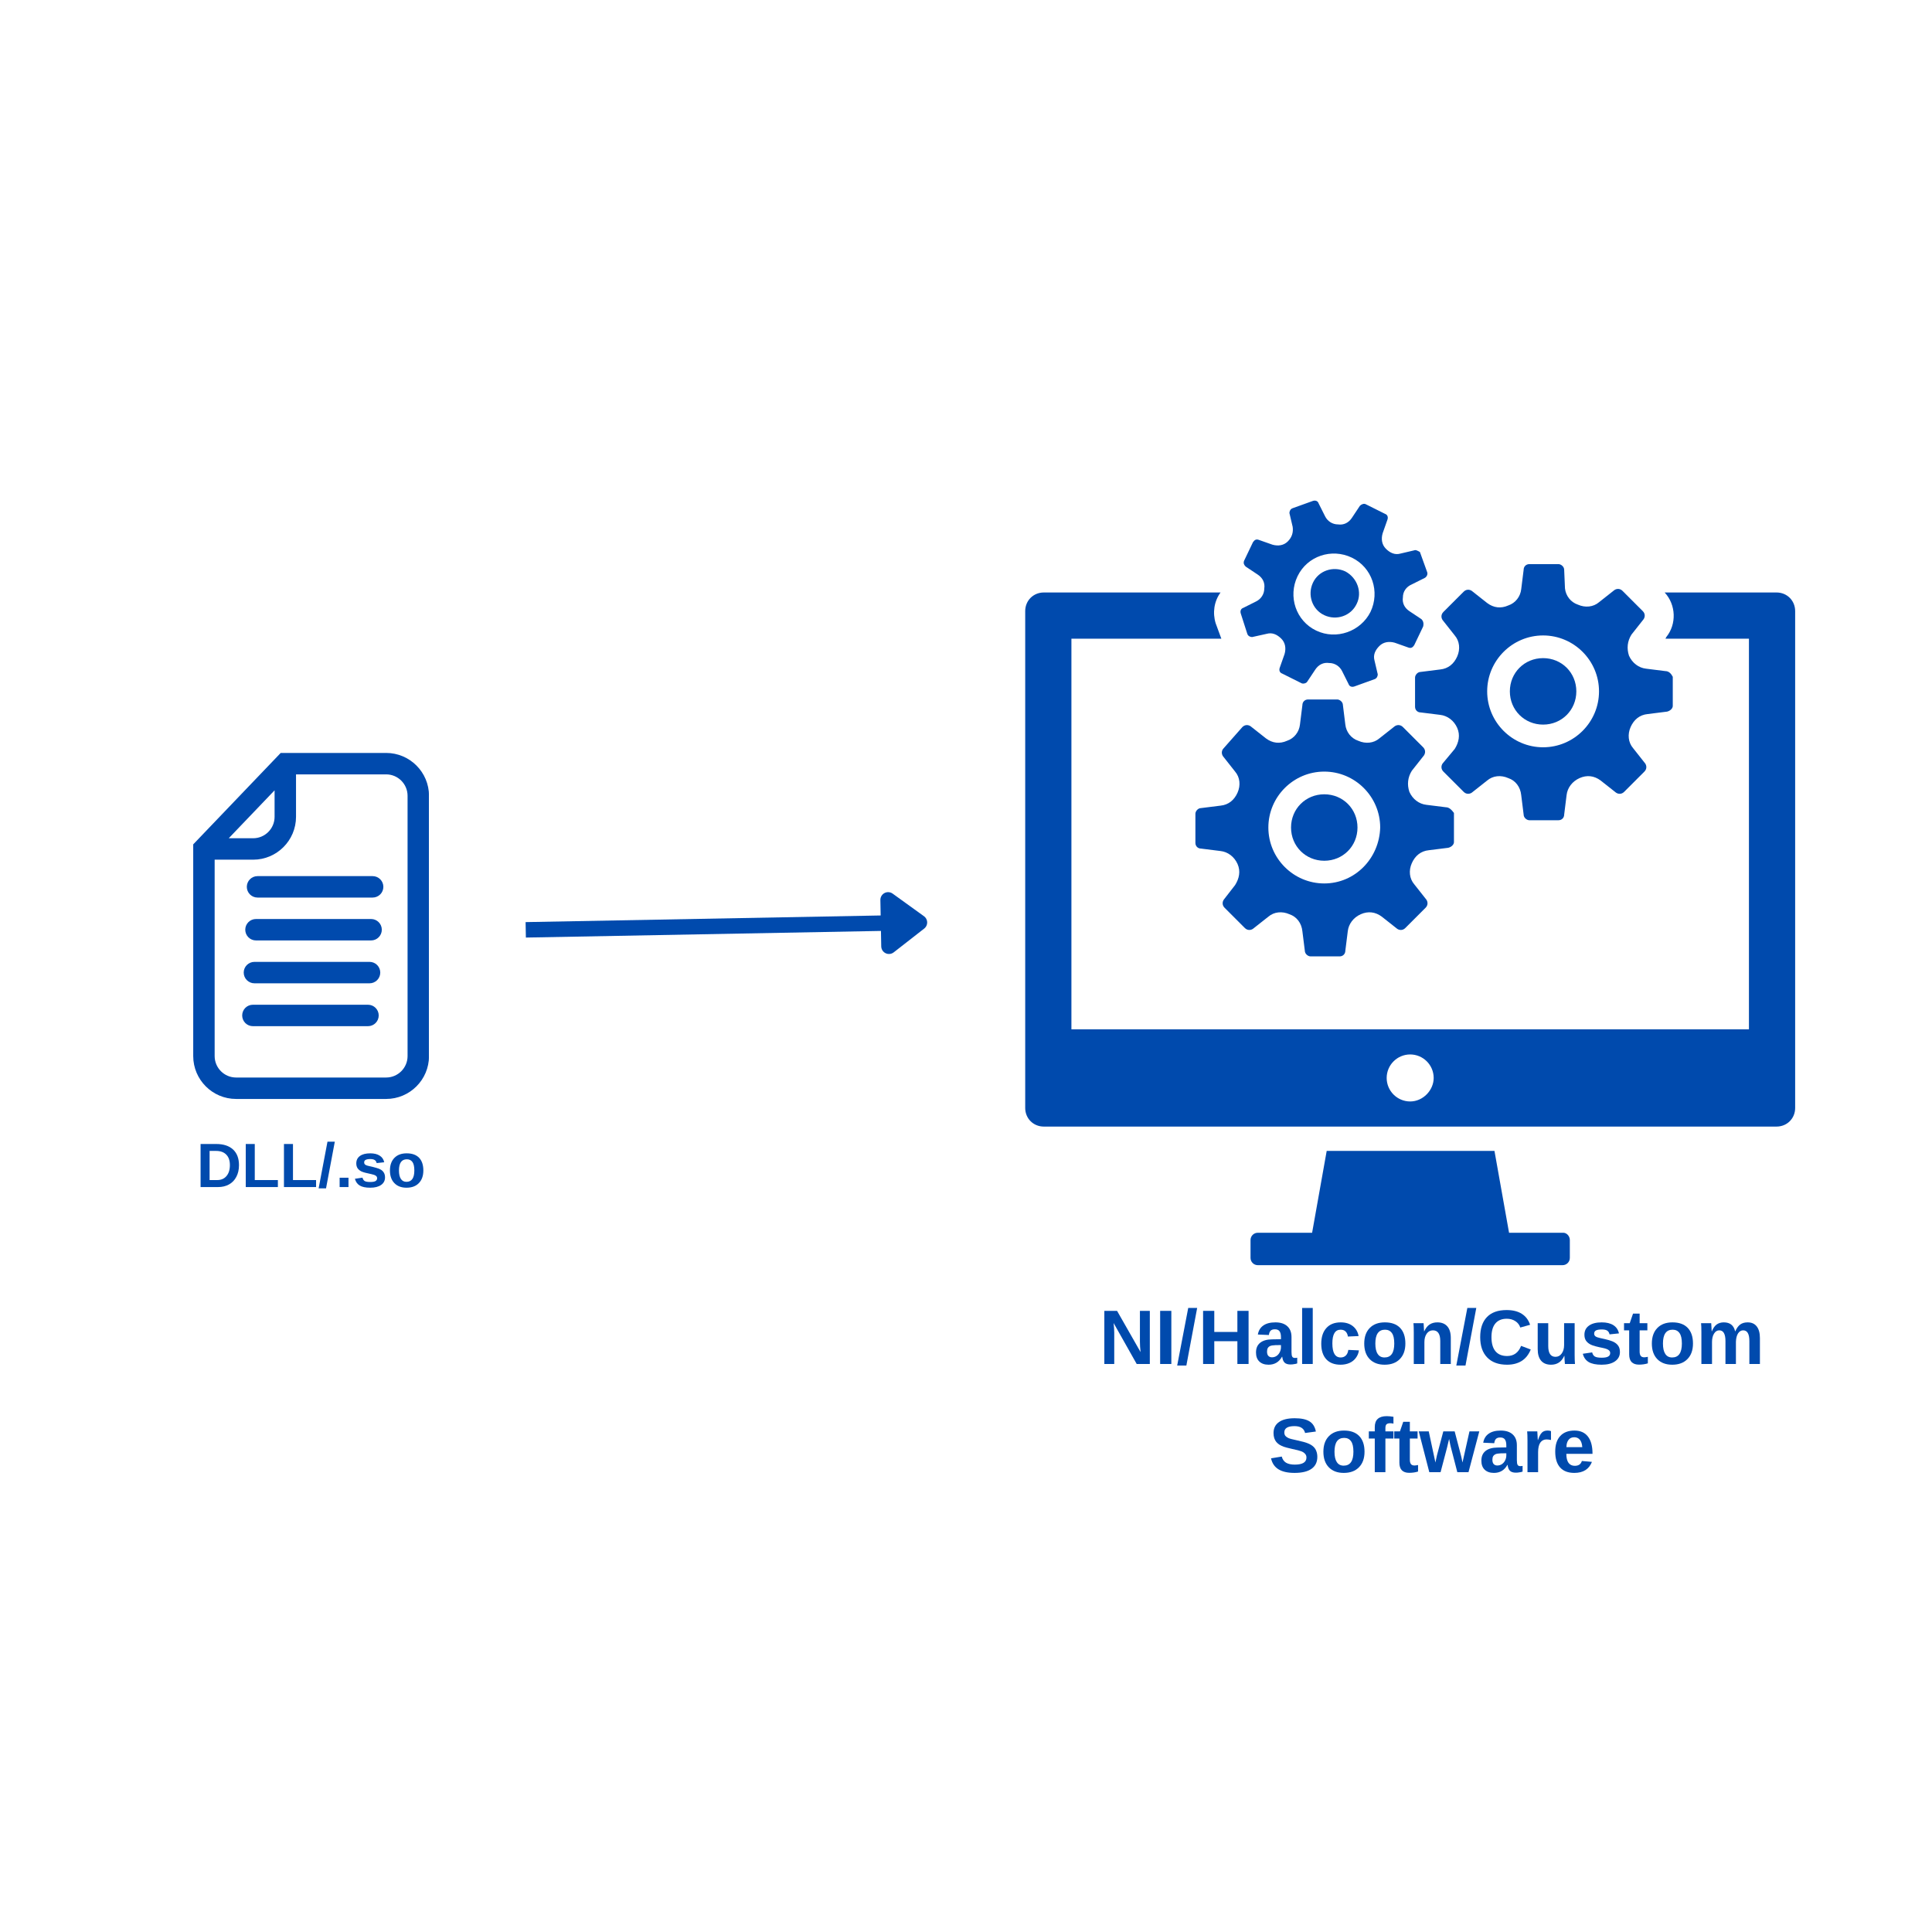
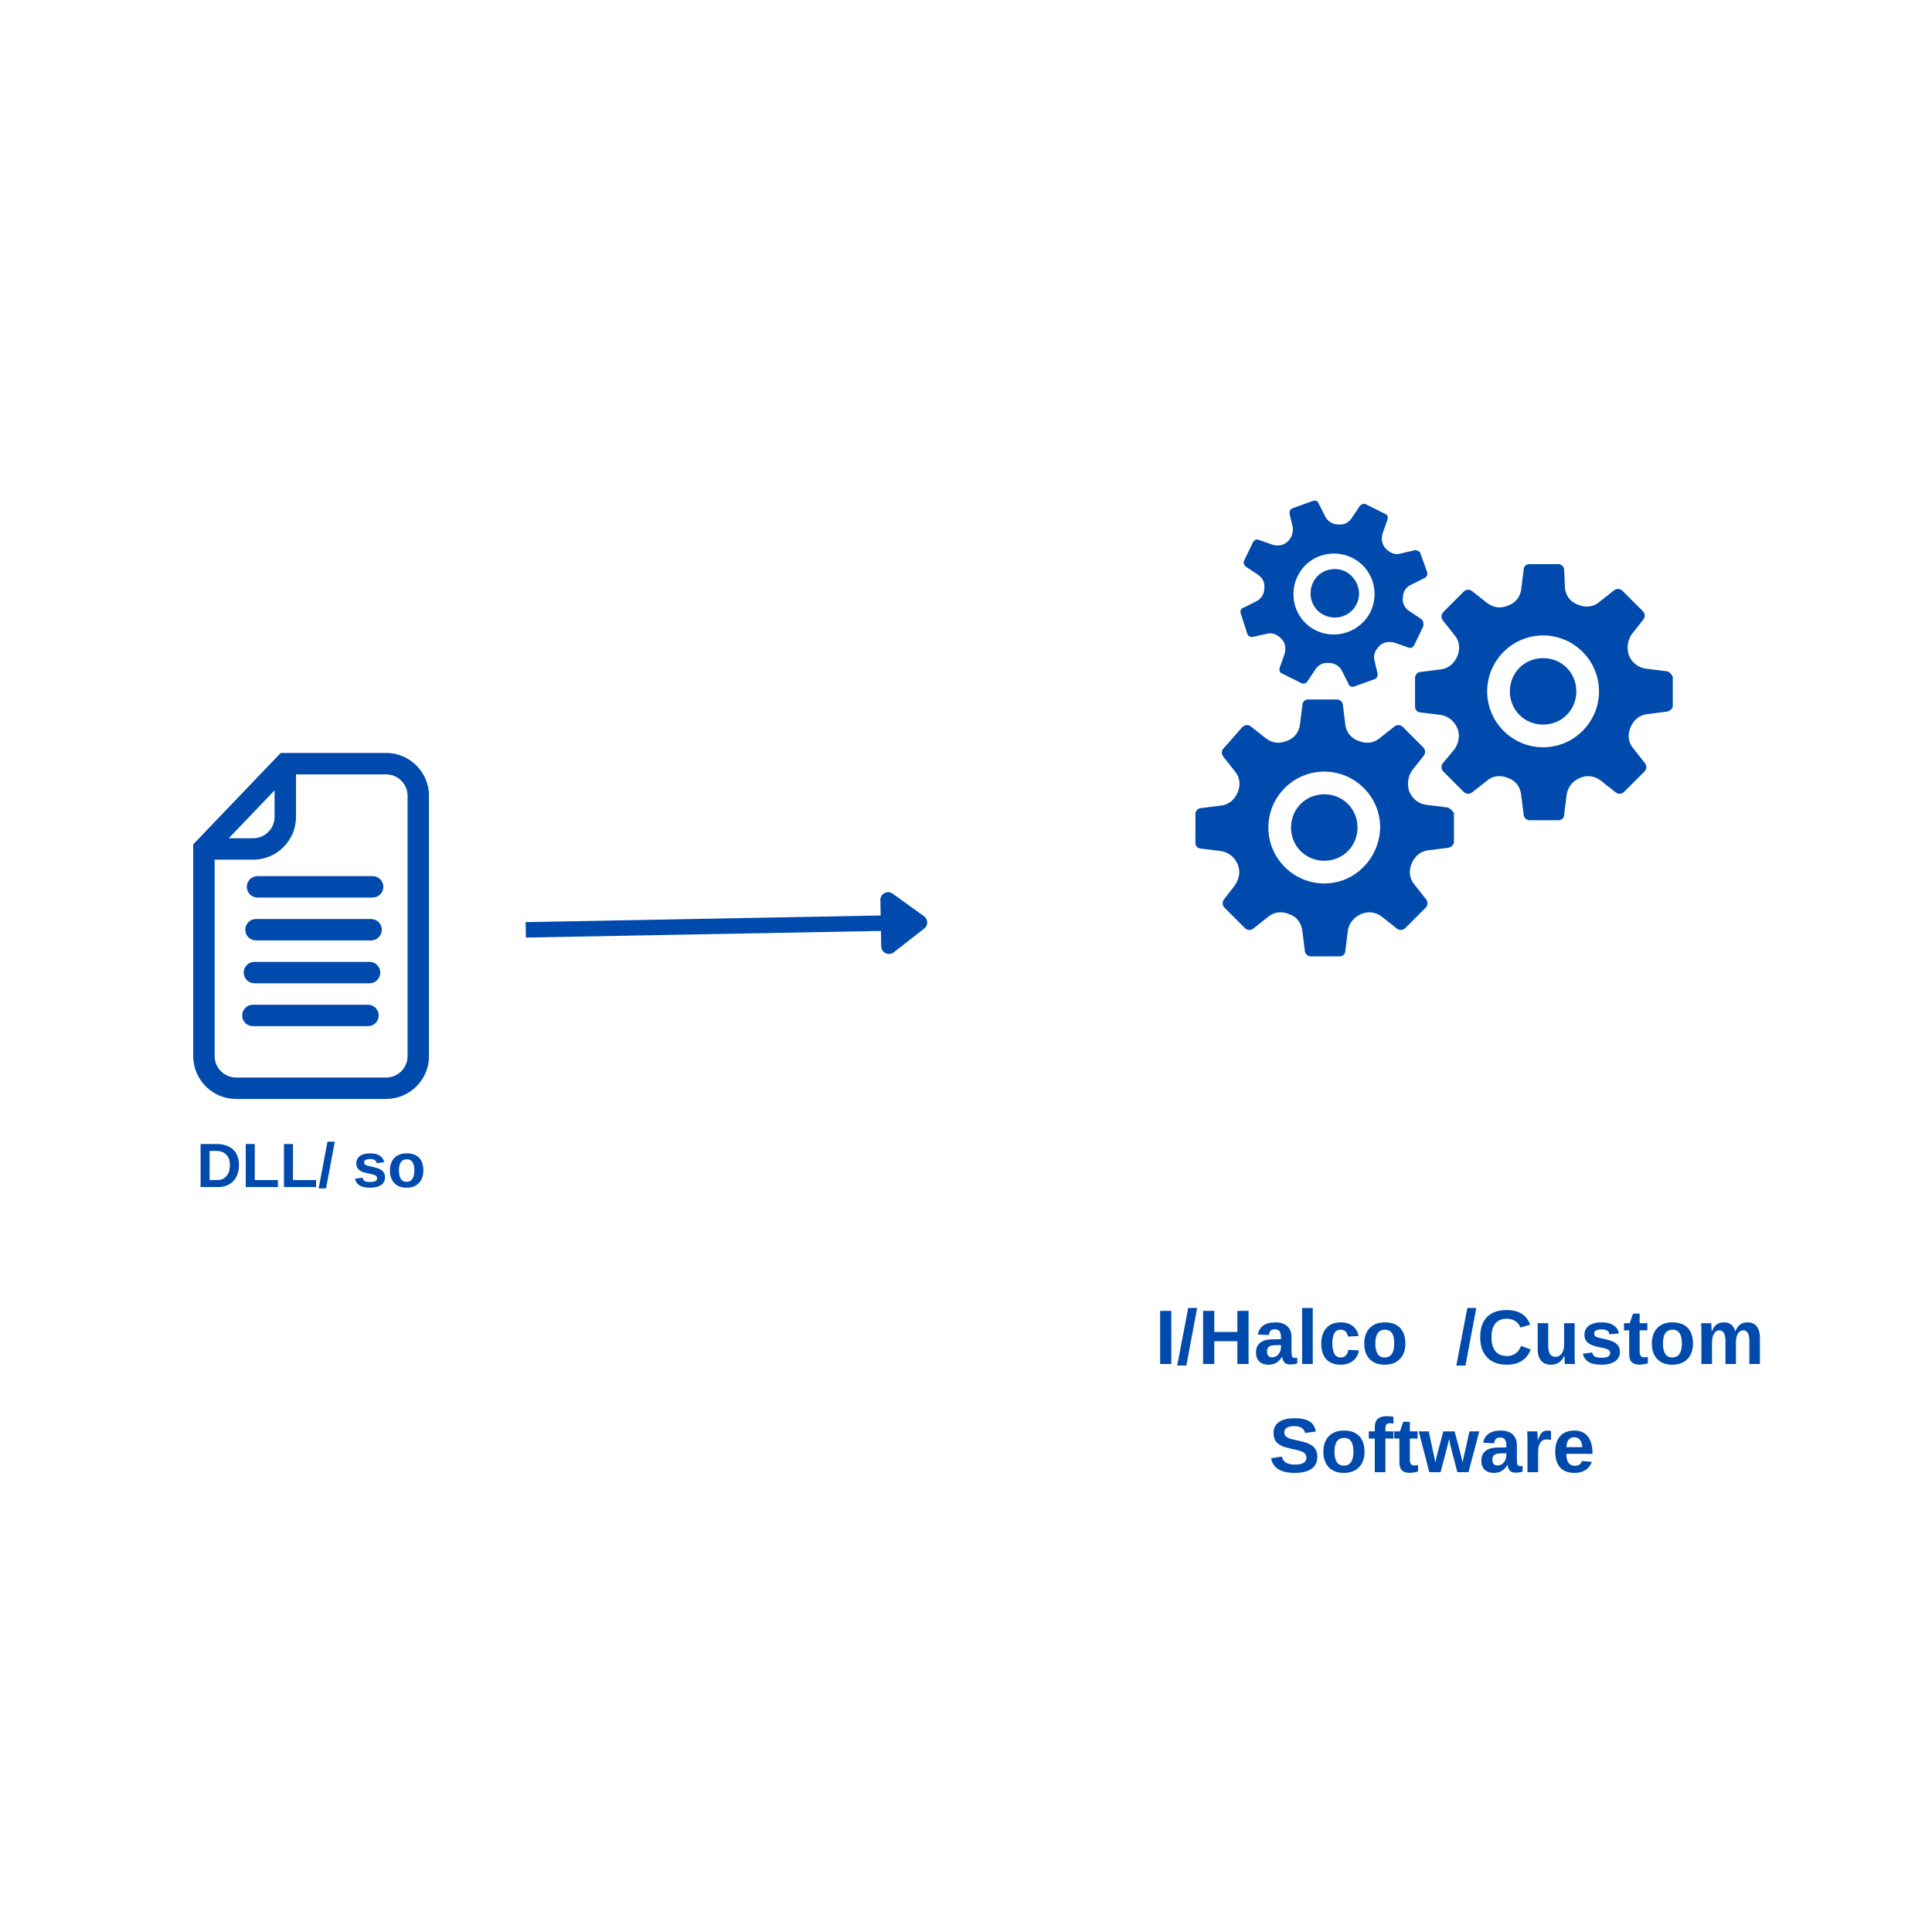
<svg xmlns="http://www.w3.org/2000/svg" width="500" zoomAndPan="magnify" viewBox="0 0 375 375" height="500" preserveAspectRatio="xMidYMid meet" version="1.0">
  <defs>
    <g />
    <clipPath id="208dc64a03">
      <path d="M 37.504 146.145 L 83.25 146.145 L 83.25 213.305 L 37.504 213.305 Z M 37.504 146.145 " clip-rule="nonzero" />
    </clipPath>
    <clipPath id="9267872ff7">
      <path d="M 198.715 115 L 348.715 115 L 348.715 219 L 198.715 219 Z M 198.715 115 " clip-rule="nonzero" />
    </clipPath>
    <clipPath id="a30644a457">
-       <path d="M 242 223 L 305 223 L 305 245.57 L 242 245.57 Z M 242 223 " clip-rule="nonzero" />
-     </clipPath>
+       </clipPath>
    <clipPath id="4116341341">
      <path d="M 240 97.07 L 278 97.07 L 278 134 L 240 134 Z M 240 97.07 " clip-rule="nonzero" />
    </clipPath>
  </defs>
  <rect x="-37.5" width="450" fill="#ffffff" y="-37.5" height="450" fill-opacity="1" />
  <rect x="-37.5" width="450" fill="#ffffff" y="-37.5" height="450" fill-opacity="1" />
  <g clip-path="url(#208dc64a03)">
    <path fill="#004aad" d="M 79.109 204.984 C 79.109 207.277 77.242 209.145 74.949 209.145 L 45.824 209.145 C 43.531 209.145 41.664 207.277 41.664 204.984 L 41.664 166.863 L 49.137 166.863 C 53.727 166.863 57.457 163.133 57.457 158.543 L 57.457 150.305 L 74.949 150.305 C 77.242 150.305 79.109 152.172 79.109 154.465 Z M 53.297 153.402 L 53.297 158.543 C 53.297 160.836 51.43 162.703 49.137 162.703 L 44.398 162.703 Z M 74.949 146.145 L 54.484 146.145 L 37.504 163.891 L 37.504 204.984 C 37.504 209.574 41.238 213.305 45.824 213.305 L 74.949 213.305 C 79.539 213.305 83.27 209.574 83.27 204.984 L 83.27 154.465 C 83.27 149.879 79.539 146.145 74.949 146.145 " fill-opacity="1" fill-rule="nonzero" />
  </g>
  <path fill="#004aad" d="M 72.328 170.055 L 49.984 170.055 C 48.836 170.055 47.906 170.988 47.906 172.137 C 47.906 173.285 48.836 174.215 49.984 174.215 L 72.328 174.215 C 73.477 174.215 74.41 173.285 74.41 172.137 C 74.41 170.988 73.477 170.055 72.328 170.055 " fill-opacity="1" fill-rule="nonzero" />
  <path fill="#004aad" d="M 72.027 178.379 L 49.688 178.379 C 48.535 178.379 47.605 179.309 47.605 180.457 C 47.605 181.605 48.535 182.539 49.688 182.539 L 72.027 182.539 C 73.176 182.539 74.109 181.605 74.109 180.457 C 74.109 179.309 73.176 178.379 72.027 178.379 " fill-opacity="1" fill-rule="nonzero" />
  <path fill="#004aad" d="M 71.73 186.699 L 49.387 186.699 C 48.238 186.699 47.305 187.629 47.305 188.777 C 47.305 189.926 48.238 190.859 49.387 190.859 L 71.73 190.859 C 72.879 190.859 73.809 189.926 73.809 188.777 C 73.809 187.629 72.879 186.699 71.73 186.699 " fill-opacity="1" fill-rule="nonzero" />
  <path fill="#004aad" d="M 71.43 195.02 L 49.086 195.02 C 47.938 195.02 47.008 195.949 47.008 197.102 C 47.008 198.25 47.938 199.18 49.086 199.18 L 71.43 199.18 C 72.578 199.18 73.508 198.25 73.508 197.102 C 73.508 195.949 72.578 195.02 71.43 195.02 " fill-opacity="1" fill-rule="nonzero" />
  <g clip-path="url(#9267872ff7)">
-     <path fill="#004aad" d="M 344.82 115 L 323.109 115 C 325.312 117.363 325.469 121.137 323.426 123.652 L 323.266 123.969 L 339.469 123.969 L 339.469 199.793 L 207.961 199.793 L 207.961 123.969 L 237.062 123.969 L 235.961 120.98 C 235.332 118.934 235.645 116.73 236.906 115 L 202.609 115 C 200.566 115 198.992 116.574 198.992 118.621 L 198.992 215.051 C 198.992 217.094 200.566 218.668 202.609 218.668 L 344.82 218.668 C 346.863 218.668 348.438 217.094 348.438 215.051 L 348.438 118.621 C 348.438 116.574 346.863 115 344.82 115 Z M 273.715 213.793 C 271.199 213.793 269.152 211.746 269.152 209.23 C 269.152 206.715 271.199 204.668 273.715 204.668 C 276.23 204.668 278.277 206.715 278.277 209.23 C 278.277 211.59 276.23 213.793 273.715 213.793 Z M 273.715 213.793 " fill-opacity="1" fill-rule="nonzero" />
-   </g>
+     </g>
  <g clip-path="url(#a30644a457)">
    <path fill="#004aad" d="M 304.703 240.691 L 304.703 244.152 C 304.703 244.938 304.074 245.57 303.289 245.57 L 244.141 245.57 C 243.355 245.57 242.727 244.938 242.727 244.152 L 242.727 240.691 C 242.727 239.906 243.355 239.277 244.141 239.277 L 254.68 239.277 L 257.512 223.387 L 290.074 223.387 L 292.906 239.277 L 303.445 239.277 C 304.074 239.277 304.703 239.906 304.703 240.691 Z M 304.703 240.691 " fill-opacity="1" fill-rule="nonzero" />
  </g>
  <path fill="#004aad" d="M 323.266 130.262 L 319.492 129.789 C 318.078 129.633 316.816 128.688 316.188 127.273 C 315.715 125.855 315.875 124.441 316.66 123.184 L 319.02 120.191 C 319.336 119.723 319.336 119.09 318.863 118.621 L 314.93 114.688 C 314.457 114.215 313.828 114.215 313.355 114.531 L 310.367 116.891 C 309.266 117.832 307.695 117.992 306.277 117.363 C 304.863 116.891 303.918 115.633 303.762 114.215 L 303.605 110.598 C 303.605 109.969 302.973 109.496 302.504 109.496 L 296.84 109.496 C 296.211 109.496 295.738 109.969 295.738 110.598 L 295.266 114.371 C 295.109 115.789 294.164 117.047 292.75 117.52 C 291.332 118.148 289.918 117.992 288.66 117.047 L 285.672 114.688 C 285.199 114.371 284.57 114.371 284.098 114.844 L 280.164 118.777 C 279.691 119.25 279.691 119.879 280.008 120.352 L 282.367 123.34 C 283.312 124.441 283.469 126.012 282.84 127.43 C 282.211 128.844 281.109 129.789 279.535 129.945 L 275.762 130.418 C 275.129 130.418 274.66 131.047 274.66 131.52 L 274.66 137.184 C 274.66 137.812 275.129 138.285 275.762 138.285 L 279.535 138.754 C 280.953 138.914 282.211 139.855 282.84 141.273 C 283.469 142.688 283.152 144.105 282.367 145.363 L 280.008 148.195 C 279.691 148.664 279.691 149.297 280.164 149.766 L 284.098 153.699 C 284.57 154.172 285.199 154.172 285.672 153.855 L 288.66 151.496 C 289.762 150.555 291.332 150.395 292.75 151.027 C 294.164 151.496 295.109 152.758 295.266 154.328 L 295.738 158.105 C 295.738 158.734 296.367 159.207 296.84 159.207 L 302.504 159.207 C 303.133 159.207 303.605 158.734 303.605 158.105 L 304.074 154.328 C 304.234 152.914 305.176 151.656 306.594 151.027 C 308.008 150.395 309.426 150.555 310.684 151.496 L 313.672 153.855 C 314.145 154.172 314.773 154.172 315.246 153.699 L 319.176 149.766 C 319.648 149.297 319.648 148.664 319.336 148.195 L 316.977 145.207 C 316.031 144.105 315.875 142.531 316.504 141.113 C 317.133 139.699 318.234 138.754 319.805 138.598 L 323.582 138.125 C 324.211 137.969 324.684 137.496 324.684 137.023 L 324.684 131.363 C 324.367 130.734 323.898 130.262 323.266 130.262 Z M 299.516 145.047 C 293.535 145.047 288.66 140.172 288.66 134.195 C 288.66 128.215 293.535 123.34 299.516 123.34 C 305.492 123.34 310.367 128.215 310.367 134.195 C 310.367 140.172 305.492 145.047 299.516 145.047 Z M 299.516 145.047 " fill-opacity="1" fill-rule="nonzero" />
  <path fill="#004aad" d="M 299.516 127.742 C 295.895 127.742 293.062 130.574 293.062 134.195 C 293.062 137.812 295.895 140.645 299.516 140.645 C 303.133 140.645 305.965 137.812 305.965 134.195 C 305.965 130.574 303.133 127.742 299.516 127.742 Z M 299.516 127.742 " fill-opacity="1" fill-rule="nonzero" />
  <path fill="#004aad" d="M 280.637 156.688 L 276.859 156.215 C 275.445 156.059 274.188 155.117 273.559 153.699 C 273.086 152.285 273.242 150.867 274.031 149.609 L 276.391 146.621 C 276.703 146.148 276.703 145.52 276.23 145.047 L 272.301 141.113 C 271.828 140.645 271.199 140.645 270.727 140.957 L 267.738 143.316 C 266.637 144.262 265.062 144.418 263.648 143.789 C 262.23 143.316 261.289 142.059 261.129 140.645 L 260.66 136.867 C 260.66 136.238 260.027 135.766 259.559 135.766 L 253.895 135.766 C 253.266 135.766 252.793 136.238 252.793 136.867 L 252.32 140.645 C 252.164 142.059 251.219 143.316 249.805 143.789 C 248.387 144.418 246.973 144.262 245.715 143.316 L 242.727 140.957 C 242.254 140.645 241.625 140.645 241.152 141.113 L 237.535 145.207 C 237.062 145.676 237.062 146.305 237.375 146.777 L 239.734 149.766 C 240.68 150.867 240.836 152.441 240.207 153.855 C 239.578 155.273 238.477 156.215 236.906 156.375 L 233.129 156.848 C 232.5 156.848 232.027 157.477 232.027 157.945 L 232.027 163.609 C 232.027 164.238 232.5 164.711 233.129 164.711 L 236.906 165.184 C 238.32 165.34 239.578 166.285 240.207 167.699 C 240.836 169.117 240.523 170.531 239.734 171.789 L 237.535 174.621 C 237.219 175.094 237.219 175.723 237.691 176.195 L 241.625 180.129 C 242.098 180.602 242.727 180.602 243.195 180.285 L 246.188 177.926 C 247.285 176.98 248.859 176.824 250.277 177.453 C 251.691 177.926 252.637 179.184 252.793 180.758 L 253.266 184.531 C 253.266 185.16 253.895 185.633 254.367 185.633 L 260.027 185.633 C 260.66 185.633 261.129 185.16 261.129 184.531 L 261.602 180.758 C 261.758 179.34 262.703 178.082 264.117 177.453 C 265.535 176.824 266.949 176.98 268.211 177.926 L 271.199 180.285 C 271.668 180.602 272.301 180.602 272.77 180.129 L 276.703 176.195 C 277.176 175.723 277.176 175.094 276.859 174.621 L 274.5 171.633 C 273.559 170.531 273.398 168.957 274.031 167.543 C 274.66 166.129 275.762 165.184 277.332 165.027 L 281.109 164.555 C 281.738 164.398 282.211 163.926 282.211 163.453 L 282.211 157.789 C 281.738 157.16 281.266 156.688 280.637 156.688 Z M 257.039 171.477 C 251.062 171.477 246.188 166.598 246.188 160.621 C 246.188 154.645 251.062 149.766 257.039 149.766 C 263.02 149.766 267.895 154.645 267.895 160.621 C 267.738 166.598 263.02 171.477 257.039 171.477 Z M 257.039 171.477 " fill-opacity="1" fill-rule="nonzero" />
  <path fill="#004aad" d="M 257.039 154.172 C 253.422 154.172 250.59 157.004 250.59 160.621 C 250.59 164.238 253.422 167.07 257.039 167.07 C 260.66 167.07 263.488 164.238 263.488 160.621 C 263.488 157.004 260.66 154.172 257.039 154.172 Z M 257.039 154.172 " fill-opacity="1" fill-rule="nonzero" />
  <g clip-path="url(#4116341341)">
    <path fill="#004aad" d="M 275.918 120.191 L 273.559 118.621 C 272.613 117.992 272.141 117.047 272.301 115.945 C 272.301 114.844 272.93 113.902 274.031 113.43 L 276.547 112.172 C 276.859 112.012 277.176 111.539 277.02 111.07 L 275.602 107.137 C 275.289 106.98 274.816 106.664 274.5 106.82 L 271.828 107.449 C 270.727 107.766 269.781 107.293 268.996 106.508 C 268.211 105.719 268.051 104.621 268.367 103.52 L 269.309 100.844 C 269.469 100.371 269.309 99.898 268.84 99.742 L 265.062 97.855 C 264.75 97.699 264.277 97.855 263.961 98.168 L 262.391 100.531 C 261.758 101.473 260.816 101.945 259.715 101.789 C 258.613 101.789 257.668 101.16 257.199 100.215 L 255.938 97.699 C 255.781 97.227 255.309 97.07 254.836 97.227 L 250.906 98.641 C 250.434 98.801 250.277 99.27 250.277 99.586 L 250.906 102.258 C 251.062 103.359 250.746 104.305 249.961 105.09 C 249.176 105.879 248.074 106.035 246.973 105.719 L 244.297 104.777 C 243.828 104.621 243.512 104.777 243.195 105.25 L 241.465 108.867 C 241.309 109.34 241.465 109.652 241.781 109.969 L 244.141 111.539 C 245.086 112.172 245.555 113.113 245.398 114.215 C 245.398 115.316 244.77 116.262 243.828 116.73 L 241.309 117.992 C 240.836 118.148 240.68 118.621 240.836 119.09 L 242.098 123.023 C 242.254 123.496 242.727 123.652 243.039 123.652 L 245.871 123.023 C 246.973 122.711 247.918 123.184 248.703 123.969 C 249.488 124.754 249.648 125.855 249.332 126.957 L 248.387 129.633 C 248.23 130.102 248.387 130.574 248.859 130.734 L 252.637 132.621 C 252.949 132.777 253.578 132.621 253.738 132.305 L 255.309 129.945 C 255.938 129.004 256.883 128.531 257.984 128.688 C 259.086 128.688 260.027 129.316 260.5 130.262 L 261.758 132.777 C 261.918 133.25 262.391 133.406 262.859 133.25 L 266.793 131.832 C 267.266 131.676 267.422 131.203 267.422 130.891 L 266.793 128.215 C 266.48 127.113 266.949 126.172 267.738 125.383 C 268.523 124.598 269.625 124.441 270.727 124.754 L 273.398 125.699 C 273.871 125.855 274.188 125.699 274.5 125.227 L 276.23 121.609 C 276.391 120.98 276.23 120.508 275.918 120.191 Z M 255.469 122.395 C 251.535 120.508 249.961 115.789 251.848 111.855 C 253.738 107.922 258.457 106.352 262.391 108.238 C 266.32 110.125 267.895 114.844 266.008 118.777 C 264.117 122.551 259.398 124.281 255.469 122.395 Z M 255.469 122.395 " fill-opacity="1" fill-rule="nonzero" />
  </g>
  <path fill="#004aad" d="M 261.129 110.91 C 258.77 109.812 255.938 110.754 254.836 113.113 C 253.738 115.473 254.68 118.305 257.039 119.406 C 259.398 120.508 262.23 119.562 263.332 117.203 C 264.434 115 263.488 112.172 261.129 110.91 Z M 261.129 110.91 " fill-opacity="1" fill-rule="nonzero" />
  <g fill="#004aad" fill-opacity="1">
    <g transform="translate(38.121, 230.408)">
      <g>
        <path d="M 8.266 -4.25 C 8.266 -3.383 8.094 -2.629 7.75 -1.984 C 7.414 -1.336 6.938 -0.844 6.312 -0.5 C 5.695 -0.164 4.992 0 4.203 0 L 0.812 0 L 0.812 -8.359 L 3.844 -8.359 C 5.25 -8.359 6.336 -8.004 7.109 -7.297 C 7.879 -6.586 8.266 -5.57 8.266 -4.25 Z M 6.5 -4.25 C 6.5 -5.145 6.266 -5.828 5.797 -6.297 C 5.336 -6.773 4.676 -7.016 3.812 -7.016 L 2.562 -7.016 L 2.562 -1.359 L 4.047 -1.359 C 4.797 -1.359 5.391 -1.613 5.828 -2.125 C 6.273 -2.645 6.5 -3.352 6.5 -4.25 Z M 6.5 -4.25 " />
      </g>
    </g>
  </g>
  <g fill="#004aad" fill-opacity="1">
    <g transform="translate(46.889, 230.408)">
      <g>
        <path d="M 0.812 0 L 0.812 -8.359 L 2.562 -8.359 L 2.562 -1.359 L 7.047 -1.359 L 7.047 0 Z M 0.812 0 " />
      </g>
    </g>
  </g>
  <g fill="#004aad" fill-opacity="1">
    <g transform="translate(54.305, 230.408)">
      <g>
        <path d="M 0.812 0 L 0.812 -8.359 L 2.562 -8.359 L 2.562 -1.359 L 7.047 -1.359 L 7.047 0 Z M 0.812 0 " />
      </g>
    </g>
  </g>
  <g fill="#004aad" fill-opacity="1">
    <g transform="translate(61.721, 230.408)">
      <g>
        <path d="M 0.125 0.25 L 1.844 -8.812 L 3.266 -8.812 L 1.562 0.25 Z M 0.125 0.25 " />
      </g>
    </g>
  </g>
  <g fill="#004aad" fill-opacity="1">
    <g transform="translate(65.094, 230.408)">
      <g>
-         <path d="M 0.828 0 L 0.828 -1.812 L 2.547 -1.812 L 2.547 0 Z M 0.828 0 " />
-       </g>
+         </g>
    </g>
  </g>
  <g fill="#004aad" fill-opacity="1">
    <g transform="translate(68.467, 230.408)">
      <g>
        <path d="M 6.266 -1.875 C 6.266 -1.25 6.008 -0.758 5.5 -0.406 C 4.988 -0.051 4.285 0.125 3.391 0.125 C 2.504 0.125 1.828 -0.016 1.359 -0.297 C 0.891 -0.578 0.578 -1.016 0.422 -1.609 L 1.891 -1.828 C 1.973 -1.516 2.113 -1.297 2.312 -1.172 C 2.52 -1.047 2.879 -0.984 3.391 -0.984 C 3.859 -0.984 4.195 -1.039 4.406 -1.156 C 4.625 -1.281 4.734 -1.469 4.734 -1.719 C 4.734 -1.926 4.645 -2.086 4.469 -2.203 C 4.301 -2.328 4.008 -2.43 3.594 -2.516 C 2.656 -2.703 2.02 -2.875 1.688 -3.031 C 1.363 -3.195 1.113 -3.406 0.938 -3.656 C 0.77 -3.914 0.688 -4.227 0.688 -4.594 C 0.688 -5.207 0.922 -5.688 1.391 -6.031 C 1.859 -6.375 2.531 -6.547 3.406 -6.547 C 4.164 -6.547 4.773 -6.395 5.234 -6.094 C 5.703 -5.801 5.992 -5.375 6.109 -4.812 L 4.641 -4.656 C 4.586 -4.914 4.469 -5.109 4.281 -5.234 C 4.094 -5.367 3.801 -5.438 3.406 -5.438 C 3.008 -5.438 2.711 -5.383 2.516 -5.281 C 2.316 -5.188 2.219 -5.02 2.219 -4.781 C 2.219 -4.594 2.289 -4.441 2.438 -4.328 C 2.594 -4.223 2.852 -4.133 3.219 -4.062 C 3.719 -3.957 4.16 -3.848 4.547 -3.734 C 4.941 -3.629 5.254 -3.504 5.484 -3.359 C 5.723 -3.211 5.91 -3.02 6.047 -2.781 C 6.191 -2.539 6.266 -2.238 6.266 -1.875 Z M 6.266 -1.875 " />
      </g>
    </g>
  </g>
  <g fill="#004aad" fill-opacity="1">
    <g transform="translate(75.219, 230.408)">
      <g>
        <path d="M 6.953 -3.219 C 6.953 -2.176 6.66 -1.359 6.078 -0.766 C 5.504 -0.172 4.707 0.125 3.688 0.125 C 2.688 0.125 1.898 -0.172 1.328 -0.766 C 0.754 -1.359 0.469 -2.176 0.469 -3.219 C 0.469 -4.25 0.754 -5.062 1.328 -5.656 C 1.898 -6.25 2.695 -6.547 3.719 -6.547 C 4.77 -6.547 5.57 -6.258 6.125 -5.688 C 6.676 -5.113 6.953 -4.289 6.953 -3.219 Z M 5.203 -3.219 C 5.203 -3.977 5.078 -4.531 4.828 -4.875 C 4.578 -5.219 4.219 -5.391 3.75 -5.391 C 2.727 -5.391 2.219 -4.664 2.219 -3.219 C 2.219 -2.5 2.344 -1.953 2.594 -1.578 C 2.844 -1.203 3.203 -1.016 3.672 -1.016 C 4.691 -1.016 5.203 -1.75 5.203 -3.219 Z M 5.203 -3.219 " />
      </g>
    </g>
  </g>
  <g fill="#004aad" fill-opacity="1">
    <g transform="translate(213.352, 264.749)">
      <g>
-         <path d="M 7.281 0 L 2.797 -7.953 C 2.879 -7.18 2.922 -6.562 2.922 -6.094 L 2.922 0 L 1 0 L 1 -10.312 L 3.469 -10.312 L 8.031 -2.312 C 7.945 -3.039 7.906 -3.711 7.906 -4.328 L 7.906 -10.312 L 9.828 -10.312 L 9.828 0 Z M 7.281 0 " />
-       </g>
+         </g>
    </g>
    <g transform="translate(224.184, 264.749)">
      <g>
        <path d="M 1 0 L 1 -10.312 L 3.172 -10.312 L 3.172 0 Z M 1 0 " />
      </g>
    </g>
    <g transform="translate(228.352, 264.749)">
      <g>
        <path d="M 0.141 0.297 L 2.281 -10.875 L 4.016 -10.875 L 1.922 0.297 Z M 0.141 0.297 " />
      </g>
    </g>
    <g transform="translate(232.519, 264.749)">
      <g>
        <path d="M 7.656 0 L 7.656 -4.422 L 3.172 -4.422 L 3.172 0 L 1 0 L 1 -10.312 L 3.172 -10.312 L 3.172 -6.219 L 7.656 -6.219 L 7.656 -10.312 L 9.828 -10.312 L 9.828 0 Z M 7.656 0 " />
      </g>
    </g>
    <g transform="translate(243.352, 264.749)">
      <g>
        <path d="M 2.875 0.141 C 2.113 0.141 1.516 -0.066 1.078 -0.484 C 0.648 -0.898 0.438 -1.484 0.438 -2.234 C 0.438 -3.055 0.703 -3.68 1.234 -4.109 C 1.773 -4.547 2.551 -4.77 3.562 -4.781 L 5.281 -4.812 L 5.281 -5.203 C 5.281 -5.723 5.188 -6.109 5 -6.359 C 4.82 -6.609 4.523 -6.734 4.109 -6.734 C 3.734 -6.734 3.457 -6.645 3.281 -6.469 C 3.102 -6.301 2.988 -6.02 2.938 -5.625 L 0.797 -5.719 C 0.93 -6.488 1.285 -7.07 1.859 -7.469 C 2.43 -7.875 3.211 -8.078 4.203 -8.078 C 5.203 -8.078 5.973 -7.828 6.516 -7.328 C 7.055 -6.836 7.328 -6.141 7.328 -5.234 L 7.328 -2.344 C 7.328 -1.895 7.375 -1.586 7.469 -1.422 C 7.57 -1.254 7.742 -1.172 7.984 -1.172 C 8.141 -1.172 8.289 -1.188 8.438 -1.219 L 8.438 -0.109 C 8.312 -0.078 8.203 -0.047 8.109 -0.016 C 8.016 0.004 7.914 0.02 7.812 0.031 C 7.719 0.051 7.613 0.066 7.5 0.078 C 7.395 0.086 7.27 0.094 7.125 0.094 C 6.602 0.094 6.219 -0.031 5.969 -0.281 C 5.727 -0.539 5.582 -0.914 5.531 -1.406 L 5.484 -1.406 C 4.91 -0.375 4.039 0.141 2.875 0.141 Z M 5.281 -3.672 L 4.219 -3.656 C 3.738 -3.633 3.398 -3.582 3.203 -3.5 C 3.004 -3.414 2.848 -3.285 2.734 -3.109 C 2.629 -2.93 2.578 -2.695 2.578 -2.406 C 2.578 -2.031 2.664 -1.75 2.844 -1.562 C 3.02 -1.383 3.25 -1.297 3.531 -1.297 C 3.852 -1.297 4.145 -1.379 4.406 -1.547 C 4.676 -1.723 4.891 -1.969 5.047 -2.281 C 5.203 -2.594 5.281 -2.922 5.281 -3.266 Z M 5.281 -3.672 " />
      </g>
    </g>
    <g transform="translate(251.694, 264.749)">
      <g>
        <path d="M 1.047 0 L 1.047 -10.875 L 3.109 -10.875 L 3.109 0 Z M 1.047 0 " />
      </g>
    </g>
    <g transform="translate(255.861, 264.749)">
      <g>
        <path d="M 4.344 0.141 C 3.145 0.141 2.219 -0.211 1.562 -0.922 C 0.914 -1.641 0.594 -2.641 0.594 -3.922 C 0.594 -5.223 0.922 -6.238 1.578 -6.969 C 2.234 -7.707 3.164 -8.078 4.375 -8.078 C 5.312 -8.078 6.082 -7.844 6.688 -7.375 C 7.301 -6.906 7.688 -6.254 7.844 -5.422 L 5.766 -5.328 C 5.711 -5.734 5.566 -6.055 5.328 -6.297 C 5.098 -6.535 4.77 -6.656 4.344 -6.656 C 3.281 -6.656 2.75 -5.77 2.75 -4 C 2.75 -2.176 3.285 -1.266 4.359 -1.266 C 4.754 -1.266 5.082 -1.383 5.344 -1.625 C 5.613 -1.875 5.781 -2.242 5.844 -2.734 L 7.906 -2.641 C 7.832 -2.098 7.633 -1.613 7.312 -1.188 C 7 -0.758 6.586 -0.43 6.078 -0.203 C 5.566 0.023 4.988 0.141 4.344 0.141 Z M 4.344 0.141 " />
      </g>
    </g>
    <g transform="translate(264.204, 264.749)">
      <g>
        <path d="M 8.578 -3.969 C 8.578 -2.688 8.219 -1.68 7.5 -0.953 C 6.789 -0.223 5.805 0.141 4.547 0.141 C 3.316 0.141 2.348 -0.223 1.641 -0.953 C 0.941 -1.68 0.594 -2.688 0.594 -3.969 C 0.594 -5.238 0.941 -6.238 1.641 -6.969 C 2.348 -7.707 3.332 -8.078 4.594 -8.078 C 5.883 -8.078 6.867 -7.723 7.547 -7.016 C 8.234 -6.305 8.578 -5.289 8.578 -3.969 Z M 6.422 -3.969 C 6.422 -4.914 6.266 -5.598 5.953 -6.016 C 5.648 -6.441 5.207 -6.656 4.625 -6.656 C 3.375 -6.656 2.75 -5.758 2.75 -3.969 C 2.75 -3.082 2.898 -2.41 3.203 -1.953 C 3.504 -1.492 3.945 -1.266 4.531 -1.266 C 5.789 -1.266 6.422 -2.164 6.422 -3.969 Z M 6.422 -3.969 " />
      </g>
    </g>
    <g transform="translate(273.366, 264.749)">
      <g>
-         <path d="M 6.188 0 L 6.188 -4.453 C 6.188 -5.836 5.711 -6.531 4.766 -6.531 C 4.266 -6.531 3.863 -6.316 3.562 -5.891 C 3.258 -5.461 3.109 -4.914 3.109 -4.25 L 3.109 0 L 1.047 0 L 1.047 -6.156 C 1.047 -6.582 1.039 -6.93 1.031 -7.203 C 1.02 -7.473 1.004 -7.711 0.984 -7.922 L 2.953 -7.922 C 2.961 -7.828 2.977 -7.578 3 -7.172 C 3.031 -6.773 3.047 -6.5 3.047 -6.344 L 3.078 -6.344 C 3.359 -6.957 3.707 -7.398 4.125 -7.672 C 4.539 -7.941 5.039 -8.078 5.625 -8.078 C 6.469 -8.078 7.113 -7.816 7.562 -7.297 C 8.008 -6.785 8.234 -6.031 8.234 -5.031 L 8.234 0 Z M 6.188 0 " />
-       </g>
+         </g>
    </g>
    <g transform="translate(282.529, 264.749)">
      <g>
        <path d="M 0.141 0.297 L 2.281 -10.875 L 4.016 -10.875 L 1.922 0.297 Z M 0.141 0.297 " />
      </g>
    </g>
    <g transform="translate(286.696, 264.749)">
      <g>
        <path d="M 5.828 -1.547 C 7.129 -1.547 8.035 -2.203 8.547 -3.516 L 10.422 -2.812 C 10.016 -1.812 9.422 -1.066 8.641 -0.578 C 7.859 -0.098 6.922 0.141 5.828 0.141 C 4.16 0.141 2.875 -0.328 1.969 -1.266 C 1.062 -2.203 0.609 -3.516 0.609 -5.203 C 0.609 -6.898 1.047 -8.203 1.922 -9.109 C 2.797 -10.016 4.066 -10.469 5.734 -10.469 C 6.941 -10.469 7.926 -10.223 8.688 -9.734 C 9.445 -9.254 9.984 -8.547 10.297 -7.609 L 8.391 -7.078 C 8.223 -7.598 7.906 -8.008 7.438 -8.312 C 6.969 -8.625 6.41 -8.781 5.766 -8.781 C 4.797 -8.781 4.055 -8.473 3.547 -7.859 C 3.047 -7.254 2.797 -6.367 2.797 -5.203 C 2.797 -4.016 3.051 -3.109 3.562 -2.484 C 4.082 -1.859 4.836 -1.547 5.828 -1.547 Z M 5.828 -1.547 " />
      </g>
    </g>
    <g transform="translate(297.529, 264.749)">
      <g>
        <path d="M 2.984 -7.922 L 2.984 -3.484 C 2.984 -2.086 3.453 -1.391 4.391 -1.391 C 4.891 -1.391 5.289 -1.602 5.594 -2.031 C 5.906 -2.457 6.062 -3.004 6.062 -3.672 L 6.062 -7.922 L 8.109 -7.922 L 8.109 -1.766 C 8.109 -1.098 8.129 -0.508 8.172 0 L 6.219 0 C 6.156 -0.707 6.125 -1.234 6.125 -1.578 L 6.094 -1.578 C 5.812 -0.973 5.457 -0.535 5.031 -0.266 C 4.613 0.004 4.113 0.141 3.531 0.141 C 2.695 0.141 2.055 -0.113 1.609 -0.625 C 1.16 -1.145 0.938 -1.898 0.938 -2.891 L 0.938 -7.922 Z M 2.984 -7.922 " />
      </g>
    </g>
    <g transform="translate(306.692, 264.749)">
      <g>
        <path d="M 7.734 -2.312 C 7.734 -1.551 7.414 -0.953 6.781 -0.516 C 6.156 -0.078 5.289 0.141 4.188 0.141 C 3.094 0.141 2.254 -0.031 1.672 -0.375 C 1.098 -0.719 0.719 -1.254 0.531 -1.984 L 2.344 -2.25 C 2.438 -1.875 2.609 -1.609 2.859 -1.453 C 3.117 -1.297 3.562 -1.219 4.188 -1.219 C 4.758 -1.219 5.176 -1.289 5.438 -1.438 C 5.707 -1.582 5.844 -1.812 5.844 -2.125 C 5.844 -2.375 5.734 -2.57 5.516 -2.719 C 5.305 -2.875 4.945 -3.004 4.438 -3.109 C 3.281 -3.336 2.5 -3.551 2.094 -3.75 C 1.688 -3.945 1.375 -4.203 1.156 -4.516 C 0.945 -4.828 0.844 -5.211 0.844 -5.672 C 0.844 -6.43 1.133 -7.02 1.719 -7.438 C 2.301 -7.863 3.129 -8.078 4.203 -8.078 C 5.141 -8.078 5.895 -7.895 6.469 -7.531 C 7.039 -7.164 7.398 -6.633 7.547 -5.938 L 5.719 -5.75 C 5.656 -6.07 5.508 -6.312 5.281 -6.469 C 5.051 -6.625 4.691 -6.703 4.203 -6.703 C 3.711 -6.703 3.344 -6.641 3.094 -6.516 C 2.852 -6.391 2.734 -6.18 2.734 -5.891 C 2.734 -5.66 2.828 -5.477 3.016 -5.344 C 3.203 -5.219 3.52 -5.109 3.969 -5.016 C 4.582 -4.891 5.129 -4.758 5.609 -4.625 C 6.086 -4.488 6.473 -4.328 6.766 -4.141 C 7.055 -3.961 7.289 -3.727 7.469 -3.438 C 7.645 -3.145 7.734 -2.77 7.734 -2.312 Z M 7.734 -2.312 " />
      </g>
    </g>
    <g transform="translate(315.034, 264.749)">
      <g>
        <path d="M 3.078 0.125 C 2.473 0.125 2.004 -0.035 1.672 -0.359 C 1.348 -0.691 1.188 -1.191 1.188 -1.859 L 1.188 -6.531 L 0.188 -6.531 L 0.188 -7.922 L 1.297 -7.922 L 1.938 -9.781 L 3.219 -9.781 L 3.219 -7.922 L 4.719 -7.922 L 4.719 -6.531 L 3.219 -6.531 L 3.219 -2.422 C 3.219 -2.035 3.289 -1.75 3.438 -1.562 C 3.582 -1.383 3.812 -1.297 4.125 -1.297 C 4.281 -1.297 4.508 -1.328 4.812 -1.391 L 4.812 -0.125 C 4.301 0.039 3.723 0.125 3.078 0.125 Z M 3.078 0.125 " />
      </g>
    </g>
    <g transform="translate(320.029, 264.749)">
      <g>
        <path d="M 8.578 -3.969 C 8.578 -2.688 8.219 -1.68 7.5 -0.953 C 6.789 -0.223 5.805 0.141 4.547 0.141 C 3.316 0.141 2.348 -0.223 1.641 -0.953 C 0.941 -1.68 0.594 -2.688 0.594 -3.969 C 0.594 -5.238 0.941 -6.238 1.641 -6.969 C 2.348 -7.707 3.332 -8.078 4.594 -8.078 C 5.883 -8.078 6.867 -7.723 7.547 -7.016 C 8.234 -6.305 8.578 -5.289 8.578 -3.969 Z M 6.422 -3.969 C 6.422 -4.914 6.266 -5.598 5.953 -6.016 C 5.648 -6.441 5.207 -6.656 4.625 -6.656 C 3.375 -6.656 2.75 -5.758 2.75 -3.969 C 2.75 -3.082 2.898 -2.41 3.203 -1.953 C 3.504 -1.492 3.945 -1.266 4.531 -1.266 C 5.789 -1.266 6.422 -2.164 6.422 -3.969 Z M 6.422 -3.969 " />
      </g>
    </g>
    <g transform="translate(329.192, 264.749)">
      <g>
        <path d="M 5.719 0 L 5.719 -4.453 C 5.719 -5.836 5.316 -6.531 4.516 -6.531 C 4.098 -6.531 3.758 -6.316 3.5 -5.891 C 3.238 -5.473 3.109 -4.926 3.109 -4.25 L 3.109 0 L 1.047 0 L 1.047 -6.156 C 1.047 -6.582 1.039 -6.93 1.031 -7.203 C 1.02 -7.473 1.004 -7.711 0.984 -7.922 L 2.953 -7.922 C 2.961 -7.828 2.977 -7.578 3 -7.172 C 3.031 -6.773 3.047 -6.5 3.047 -6.344 L 3.078 -6.344 C 3.328 -6.957 3.641 -7.398 4.016 -7.672 C 4.398 -7.941 4.859 -8.078 5.391 -8.078 C 6.598 -8.078 7.332 -7.5 7.594 -6.344 L 7.625 -6.344 C 7.895 -6.957 8.219 -7.398 8.594 -7.672 C 8.969 -7.941 9.445 -8.078 10.031 -8.078 C 10.801 -8.078 11.391 -7.812 11.797 -7.281 C 12.203 -6.758 12.406 -6.008 12.406 -5.031 L 12.406 0 L 10.359 0 L 10.359 -4.453 C 10.359 -5.836 9.957 -6.531 9.156 -6.531 C 8.758 -6.531 8.43 -6.336 8.172 -5.953 C 7.922 -5.566 7.781 -5.031 7.75 -4.344 L 7.75 0 Z M 5.719 0 " />
      </g>
    </g>
  </g>
  <g fill="#004aad" fill-opacity="1">
    <g transform="translate(246.27, 285.749)">
      <g>
        <path d="M 9.422 -2.969 C 9.422 -1.957 9.047 -1.188 8.297 -0.656 C 7.547 -0.125 6.445 0.141 5 0.141 C 3.676 0.141 2.633 -0.094 1.875 -0.562 C 1.125 -1.031 0.645 -1.738 0.438 -2.688 L 2.516 -3.031 C 2.66 -2.488 2.938 -2.094 3.344 -1.844 C 3.758 -1.594 4.328 -1.469 5.047 -1.469 C 6.555 -1.469 7.312 -1.926 7.312 -2.844 C 7.312 -3.133 7.223 -3.375 7.047 -3.562 C 6.879 -3.758 6.641 -3.922 6.328 -4.047 C 6.016 -4.172 5.41 -4.328 4.516 -4.516 C 3.742 -4.691 3.207 -4.832 2.906 -4.938 C 2.602 -5.051 2.328 -5.18 2.078 -5.328 C 1.836 -5.484 1.629 -5.664 1.453 -5.875 C 1.285 -6.082 1.156 -6.328 1.062 -6.609 C 0.969 -6.891 0.922 -7.219 0.922 -7.594 C 0.922 -8.52 1.27 -9.227 1.969 -9.719 C 2.664 -10.219 3.688 -10.469 5.031 -10.469 C 6.301 -10.469 7.258 -10.266 7.906 -9.859 C 8.551 -9.461 8.961 -8.805 9.141 -7.891 L 7.047 -7.609 C 6.941 -8.047 6.723 -8.375 6.391 -8.594 C 6.066 -8.82 5.598 -8.938 4.984 -8.938 C 3.672 -8.938 3.016 -8.531 3.016 -7.719 C 3.016 -7.445 3.082 -7.223 3.219 -7.047 C 3.363 -6.879 3.57 -6.734 3.844 -6.609 C 4.113 -6.492 4.672 -6.348 5.516 -6.172 C 6.504 -5.961 7.211 -5.766 7.641 -5.578 C 8.066 -5.398 8.406 -5.191 8.656 -4.953 C 8.906 -4.723 9.094 -4.441 9.219 -4.109 C 9.352 -3.785 9.422 -3.406 9.422 -2.969 Z M 9.422 -2.969 " />
      </g>
    </g>
    <g transform="translate(256.275, 285.749)">
      <g>
        <path d="M 8.578 -3.969 C 8.578 -2.688 8.219 -1.68 7.5 -0.953 C 6.789 -0.223 5.805 0.141 4.547 0.141 C 3.316 0.141 2.348 -0.223 1.641 -0.953 C 0.941 -1.68 0.594 -2.688 0.594 -3.969 C 0.594 -5.238 0.941 -6.238 1.641 -6.969 C 2.348 -7.707 3.332 -8.078 4.594 -8.078 C 5.883 -8.078 6.867 -7.723 7.547 -7.016 C 8.234 -6.305 8.578 -5.289 8.578 -3.969 Z M 6.422 -3.969 C 6.422 -4.914 6.266 -5.598 5.953 -6.016 C 5.648 -6.441 5.207 -6.656 4.625 -6.656 C 3.375 -6.656 2.75 -5.758 2.75 -3.969 C 2.75 -3.082 2.898 -2.41 3.203 -1.953 C 3.504 -1.492 3.945 -1.266 4.531 -1.266 C 5.789 -1.266 6.422 -2.164 6.422 -3.969 Z M 6.422 -3.969 " />
      </g>
    </g>
    <g transform="translate(265.437, 285.749)">
      <g>
        <path d="M 3.469 -6.531 L 3.469 0 L 1.406 0 L 1.406 -6.531 L 0.25 -6.531 L 0.25 -7.922 L 1.406 -7.922 L 1.406 -8.75 C 1.406 -9.469 1.598 -10 1.984 -10.344 C 2.367 -10.695 2.945 -10.875 3.719 -10.875 C 4.102 -10.875 4.539 -10.832 5.031 -10.75 L 5.031 -9.422 C 4.82 -9.473 4.617 -9.5 4.422 -9.5 C 4.066 -9.5 3.816 -9.426 3.672 -9.281 C 3.535 -9.145 3.469 -8.898 3.469 -8.547 L 3.469 -7.922 L 5.031 -7.922 L 5.031 -6.531 Z M 3.469 -6.531 " />
      </g>
    </g>
    <g transform="translate(270.432, 285.749)">
      <g>
        <path d="M 3.078 0.125 C 2.473 0.125 2.004 -0.035 1.672 -0.359 C 1.348 -0.691 1.188 -1.191 1.188 -1.859 L 1.188 -6.531 L 0.188 -6.531 L 0.188 -7.922 L 1.297 -7.922 L 1.938 -9.781 L 3.219 -9.781 L 3.219 -7.922 L 4.719 -7.922 L 4.719 -6.531 L 3.219 -6.531 L 3.219 -2.422 C 3.219 -2.035 3.289 -1.75 3.438 -1.562 C 3.582 -1.383 3.812 -1.297 4.125 -1.297 C 4.281 -1.297 4.508 -1.328 4.812 -1.391 L 4.812 -0.125 C 4.301 0.039 3.723 0.125 3.078 0.125 Z M 3.078 0.125 " />
      </g>
    </g>
    <g transform="translate(275.427, 285.749)">
      <g>
        <path d="M 9.609 0 L 7.438 0 L 6.188 -4.828 C 6.125 -5.047 6.008 -5.586 5.844 -6.453 L 5.453 -4.812 L 4.188 0 L 2 0 L -0.047 -7.922 L 1.891 -7.922 L 3.188 -1.875 L 3.297 -2.406 L 3.484 -3.266 L 4.719 -7.922 L 6.922 -7.922 L 8.141 -3.266 C 8.211 -3.016 8.312 -2.551 8.438 -1.875 L 8.656 -2.828 L 9.797 -7.922 L 11.703 -7.922 Z M 9.609 0 " />
      </g>
    </g>
    <g transform="translate(287.095, 285.749)">
      <g>
        <path d="M 2.875 0.141 C 2.113 0.141 1.516 -0.066 1.078 -0.484 C 0.648 -0.898 0.438 -1.484 0.438 -2.234 C 0.438 -3.055 0.703 -3.68 1.234 -4.109 C 1.773 -4.547 2.551 -4.77 3.562 -4.781 L 5.281 -4.812 L 5.281 -5.203 C 5.281 -5.723 5.188 -6.109 5 -6.359 C 4.82 -6.609 4.523 -6.734 4.109 -6.734 C 3.734 -6.734 3.457 -6.645 3.281 -6.469 C 3.102 -6.301 2.988 -6.02 2.938 -5.625 L 0.797 -5.719 C 0.93 -6.488 1.285 -7.07 1.859 -7.469 C 2.43 -7.875 3.211 -8.078 4.203 -8.078 C 5.203 -8.078 5.973 -7.828 6.516 -7.328 C 7.055 -6.836 7.328 -6.141 7.328 -5.234 L 7.328 -2.344 C 7.328 -1.895 7.375 -1.586 7.469 -1.422 C 7.57 -1.254 7.742 -1.172 7.984 -1.172 C 8.141 -1.172 8.289 -1.188 8.438 -1.219 L 8.438 -0.109 C 8.312 -0.078 8.203 -0.047 8.109 -0.016 C 8.016 0.004 7.914 0.02 7.812 0.031 C 7.719 0.051 7.613 0.066 7.5 0.078 C 7.395 0.086 7.27 0.094 7.125 0.094 C 6.602 0.094 6.219 -0.031 5.969 -0.281 C 5.727 -0.539 5.582 -0.914 5.531 -1.406 L 5.484 -1.406 C 4.91 -0.375 4.039 0.141 2.875 0.141 Z M 5.281 -3.672 L 4.219 -3.656 C 3.738 -3.633 3.398 -3.582 3.203 -3.5 C 3.004 -3.414 2.848 -3.285 2.734 -3.109 C 2.629 -2.93 2.578 -2.695 2.578 -2.406 C 2.578 -2.031 2.664 -1.75 2.844 -1.562 C 3.02 -1.383 3.25 -1.297 3.531 -1.297 C 3.852 -1.297 4.145 -1.379 4.406 -1.547 C 4.676 -1.723 4.891 -1.969 5.047 -2.281 C 5.203 -2.594 5.281 -2.922 5.281 -3.266 Z M 5.281 -3.672 " />
      </g>
    </g>
    <g transform="translate(295.437, 285.749)">
      <g>
        <path d="M 1.047 0 L 1.047 -6.062 C 1.047 -6.5 1.039 -6.863 1.031 -7.156 C 1.02 -7.445 1.004 -7.703 0.984 -7.922 L 2.953 -7.922 C 2.961 -7.836 2.977 -7.57 3 -7.125 C 3.031 -6.676 3.047 -6.379 3.047 -6.234 L 3.078 -6.234 C 3.273 -6.785 3.453 -7.176 3.609 -7.406 C 3.766 -7.633 3.945 -7.801 4.156 -7.906 C 4.375 -8.02 4.645 -8.078 4.969 -8.078 C 5.238 -8.078 5.453 -8.039 5.609 -7.969 L 5.609 -6.25 C 5.273 -6.32 4.984 -6.359 4.734 -6.359 C 4.223 -6.359 3.82 -6.148 3.531 -5.734 C 3.25 -5.316 3.109 -4.703 3.109 -3.891 L 3.109 0 Z M 1.047 0 " />
      </g>
    </g>
    <g transform="translate(301.275, 285.749)">
      <g>
        <path d="M 4.297 0.141 C 3.098 0.141 2.18 -0.207 1.547 -0.906 C 0.91 -1.613 0.594 -2.645 0.594 -4 C 0.594 -5.312 0.914 -6.316 1.562 -7.016 C 2.207 -7.723 3.129 -8.078 4.328 -8.078 C 5.461 -8.078 6.328 -7.695 6.922 -6.938 C 7.523 -6.188 7.828 -5.082 7.828 -3.625 L 7.828 -3.562 L 2.75 -3.562 C 2.75 -2.789 2.891 -2.207 3.172 -1.812 C 3.461 -1.426 3.867 -1.234 4.391 -1.234 C 5.117 -1.234 5.578 -1.547 5.766 -2.172 L 7.719 -2 C 7.156 -0.57 6.016 0.141 4.297 0.141 Z M 4.297 -6.781 C 3.805 -6.781 3.43 -6.609 3.172 -6.266 C 2.91 -5.93 2.773 -5.461 2.766 -4.859 L 5.844 -4.859 C 5.801 -5.492 5.645 -5.973 5.375 -6.297 C 5.102 -6.617 4.742 -6.781 4.297 -6.781 Z M 4.297 -6.781 " />
      </g>
    </g>
  </g>
  <path stroke-linecap="butt" transform="matrix(0.75, -0.014, 0.014, 0.75, 102.017, 178.98)" fill="none" stroke-linejoin="miter" d="M 0.001 2.001 L 92.893 1.998 " stroke="#004aad" stroke-width="4" stroke-opacity="1" stroke-miterlimit="4" />
  <path stroke-linecap="round" transform="matrix(0.75, -0.014, 0.014, 0.75, 102.017, 178.98)" fill-opacity="1" fill="#004aad" fill-rule="nonzero" stroke-linejoin="round" d="M 93.894 -4 L 101.889 1.999 L 93.892 8.002 Z M 93.894 -4 " stroke="#004aad" stroke-width="4" stroke-opacity="1" stroke-miterlimit="4" />
</svg>